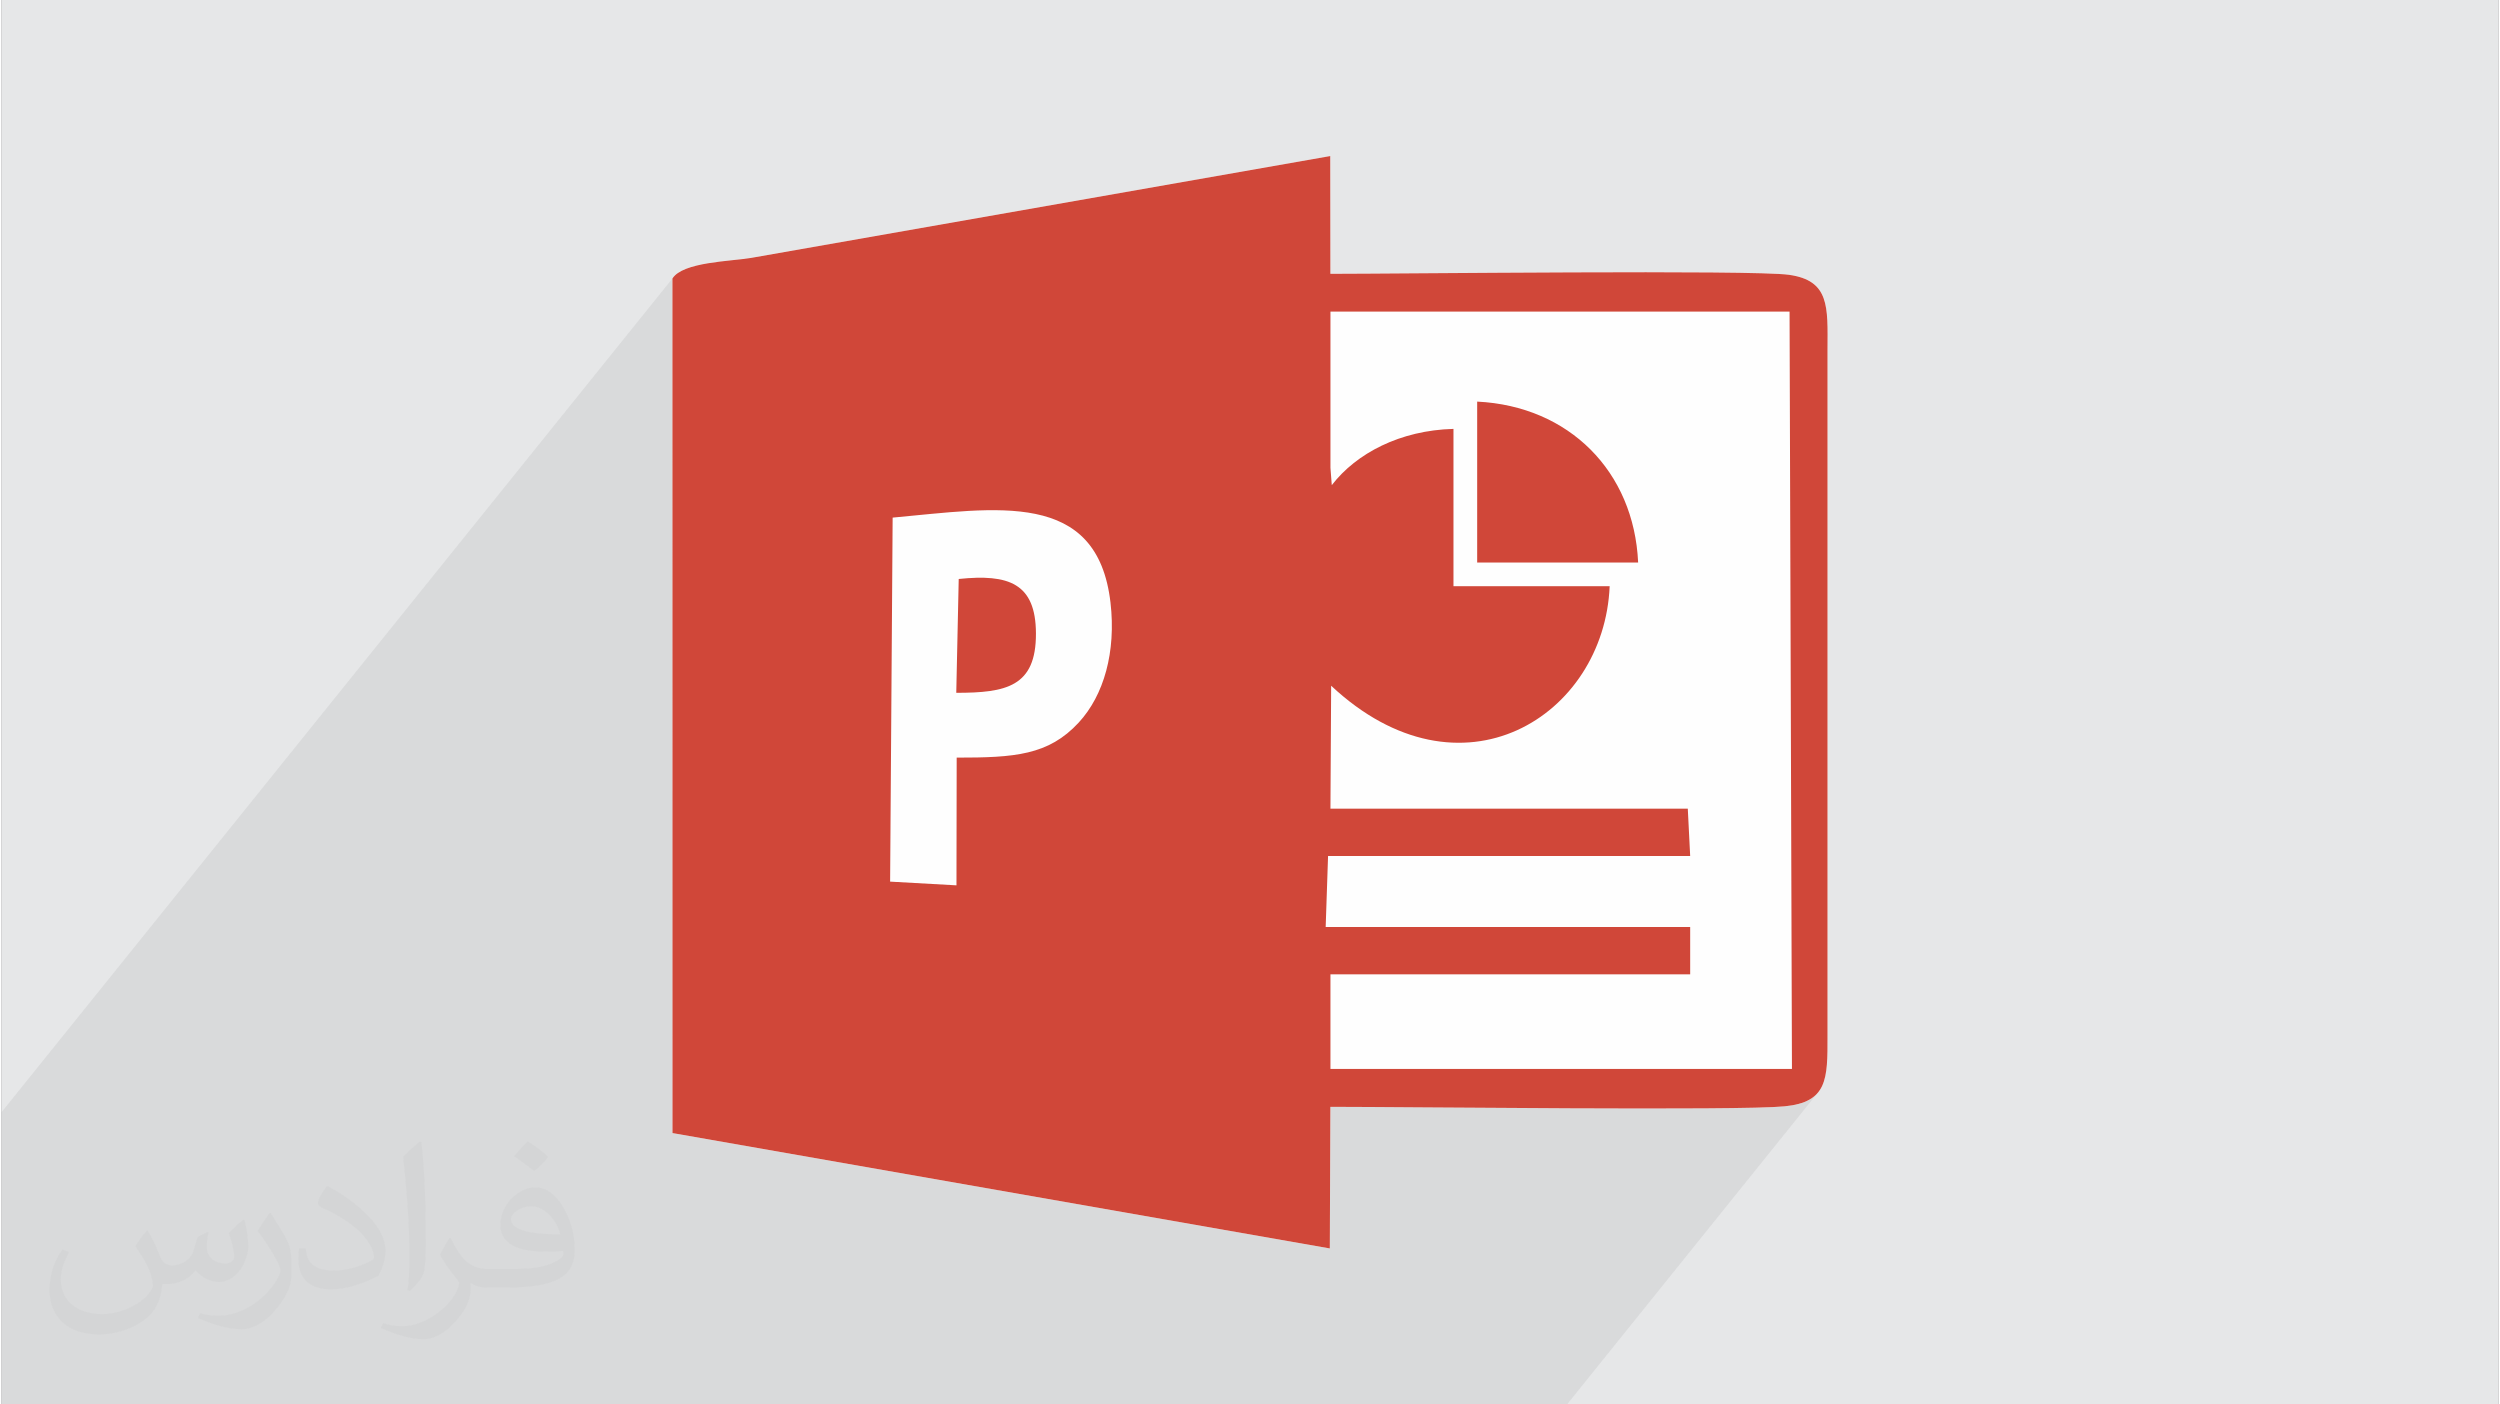
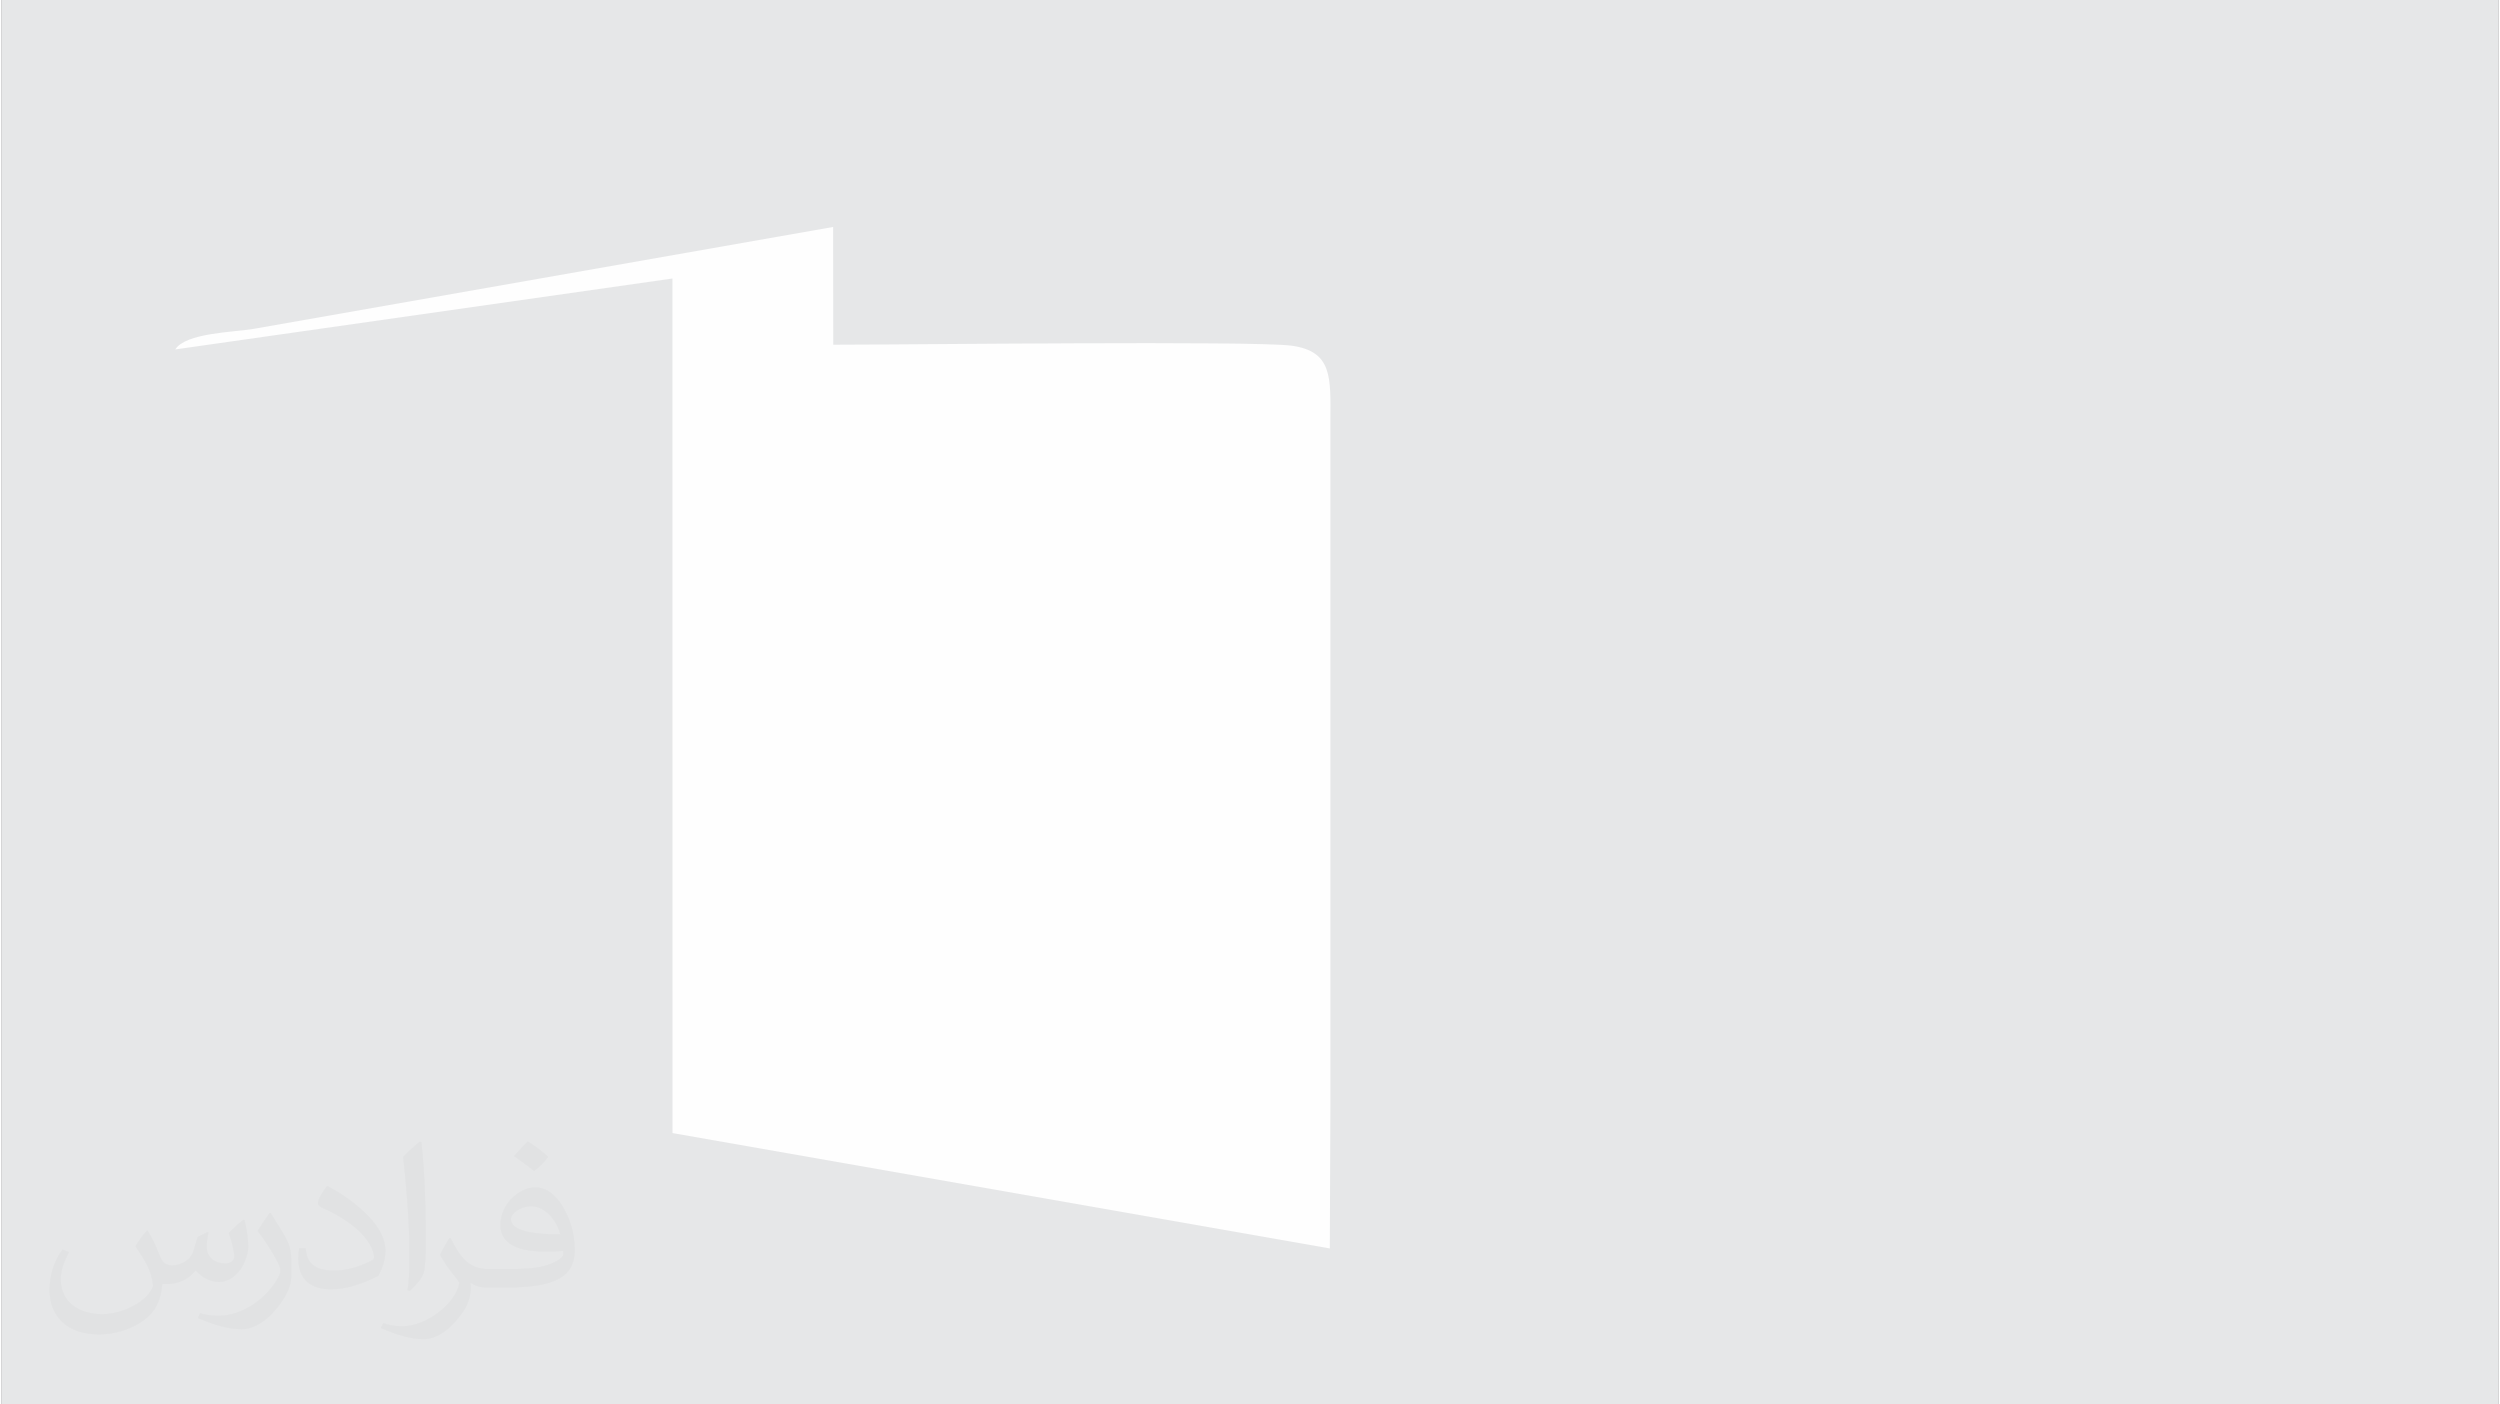
<svg xmlns="http://www.w3.org/2000/svg" xml:space="preserve" width="356px" height="200px" version="1.0" shape-rendering="geometricPrecision" text-rendering="geometricPrecision" image-rendering="optimizeQuality" fill-rule="evenodd" clip-rule="evenodd" viewBox="0 0 35600 20025">
  <rect x="0" y="0" width="35600" height="20025" fill="#808080" stroke="none" />
  <g id="Layer_x0020_1">
    <g id="_1436504332016">
      <path fill="#E6E7E8" d="M0 0l35600 0 0 20025 -35600 0 0 -20025z" />
-       <path fill="#373435" fill-opacity="0.078" d="M0 15857l9565 -11886 1 7311 3139 -3902 -14 2063 956 -1188 251 -17 221 6 188 35 156 68 123 105 89 146 54 192 19 242 -19 255 -57 198 -95 149 -940 1168 132 0 62 -1 5116 -6358 0 2227 19 247 69 -84 75 -80 82 -77 86 -74 93 -69 98 -65 103 -60 109 -55 112 -51 118 -44 122 -40 126 -33 130 -28 134 -21 138 -14 140 -7 0 30 338 -419 241 22 231 41 221 61 210 79 197 96 186 112 172 129 158 144 144 158 128 172 112 185 96 197 77 209 60 220 40 230 22 239 -421 523 -22 155 -35 164 -45 160 -55 154 -65 149 -74 143 -82 137 -91 130 -99 122 -1346 1673 3043 0 34 675 -814 1012 814 0 0 675 -1086 1349 2537 0 -442 550 53 -2 116 -4 96 -5 72 -6 202 -35 152 -60 108 -85 -3565 4431 -22319 0 0 -4168z" />
      <g>
-         <path fill="#FEFEFE" d="M9565 3971l1 12184 9372 1645 8 -2019c1091,0 5824,58 6476,-7 610,-61 614,-382 612,-1004l0 -9788c3,-608 32,-983 -551,-1064 -518,-73 -5557,-14 -6537,-14l-2 -1679 -8257 1452c-293,50 -974,57 -1122,294z" />
-         <path fill="#D04739" d="M12705 7380c1483,-136 2918,-407 3106,1212 81,701 -93,1320 -453,1710 -432,468 -917,500 -1740,500l-3 1821 -946 -53 36 -5190zm907 2498c710,0 1139,-86 1136,-846 -2,-717 -390,-851 -1101,-777l-35 1623zm7427 -1858l2295 0c-59,-1300 -986,-2230 -2295,-2294l0 2294zm-2092 -3577l6546 0 34 10798 -6580 0 0 -1349 5129 0 0 -675 -5197 0 34 -1012 5163 0 -34 -675 -5095 0 10 -1753c1850,1731 3894,434 3971,-1419l-2227 0 0 -2243c-759,20 -1384,347 -1735,802l-19 -247 0 -2227zm-9382 -472l1 12184 9372 1645 8 -2019c1091,0 5824,58 6476,-7 610,-61 614,-382 612,-1004l0 -9788c3,-608 32,-983 -551,-1064 -518,-73 -5557,-14 -6537,-14l-2 -1679 -8257 1452c-293,50 -974,57 -1122,294z" />
+         <path fill="#FEFEFE" d="M9565 3971l1 12184 9372 1645 8 -2019l0 -9788c3,-608 32,-983 -551,-1064 -518,-73 -5557,-14 -6537,-14l-2 -1679 -8257 1452c-293,50 -974,57 -1122,294z" />
      </g>
      <path fill="#373435" fill-opacity="0.031" d="M2082 17547c68,104 112,203 155,312 32,64 49,183 199,183 44,0 107,-14 163,-45 63,-33 111,-83 136,-159l60 -202 146 -72 10 10c-20,77 -25,149 -25,206 0,170 146,234 262,234 68,0 129,-34 129,-95 0,-81 -34,-217 -78,-339 68,-68 136,-136 214,-191l12 6c34,144 53,287 53,381 0,93 -41,196 -75,264 -70,132 -194,238 -344,238 -114,0 -241,-58 -328,-163l-5 0c-82,101 -209,193 -412,193l-63 0c-10,134 -39,229 -83,314 -121,237 -480,404 -818,404 -470,0 -706,-272 -706,-633 0,-223 73,-431 185,-578l92 38c-70,134 -117,262 -117,385 0,338 275,499 592,499 294,0 658,-187 724,-404 -25,-237 -114,-348 -250,-565 41,-72 94,-144 160,-221l12 0zm5421 -1274c99,62 196,136 291,221 -53,74 -119,142 -201,202 -95,-77 -190,-143 -287,-213 66,-74 131,-146 197,-210zm51 926c-160,0 -291,105 -291,183 0,168 320,219 703,217 -48,-196 -216,-400 -412,-400zm-359 895c208,0 390,-6 529,-41 155,-39 286,-118 286,-171 0,-15 0,-31 -5,-46 -87,8 -187,8 -274,8 -282,0 -498,-64 -583,-222 -21,-44 -36,-93 -36,-149 0,-152 66,-303 182,-406 97,-85 204,-138 313,-138 197,0 354,158 464,408 60,136 101,293 101,491 0,132 -36,243 -118,326 -153,148 -435,204 -867,204l-196 0 0 0 -51 0c-107,0 -184,-19 -245,-66l-10 0c3,25 5,50 5,72 0,97 -32,221 -97,320 -192,287 -400,410 -580,410 -182,0 -405,-70 -606,-161l36 -70c65,27 155,46 279,46 325,0 752,-314 805,-619 -12,-25 -34,-58 -65,-93 -95,-113 -155,-208 -211,-307 48,-95 92,-171 133,-239l17 -2c139,282 265,445 546,445l44 0 0 0 204 0zm-1408 299c24,-130 26,-276 26,-413l0 -202c0,-377 -48,-926 -87,-1282 68,-75 163,-161 238,-219l22 6c51,450 63,972 63,1452 0,126 -5,250 -17,340 -7,114 -73,201 -214,332l-31 -14zm-1449 -596c7,177 94,318 398,318 189,0 349,-50 526,-135 32,-14 49,-33 49,-49 0,-111 -85,-258 -228,-392 -139,-126 -323,-237 -495,-311 -59,-25 -78,-52 -78,-77 0,-51 68,-158 124,-235l19 -2c197,103 417,256 580,427 148,157 240,316 240,489 0,128 -39,250 -102,361 -216,109 -446,192 -674,192 -277,0 -466,-130 -466,-436 0,-33 0,-84 12,-150l95 0zm-501 -503l172 278c63,103 122,215 122,392l0 227c0,183 -117,379 -306,573 -148,132 -279,188 -400,188 -180,0 -386,-56 -624,-159l27 -70c75,21 162,37 269,37 342,-2 692,-252 852,-557 19,-35 26,-68 26,-90 0,-36 -19,-75 -34,-110 -87,-165 -184,-315 -291,-453 56,-89 112,-174 173,-258l14 2z" />
    </g>
  </g>
</svg>